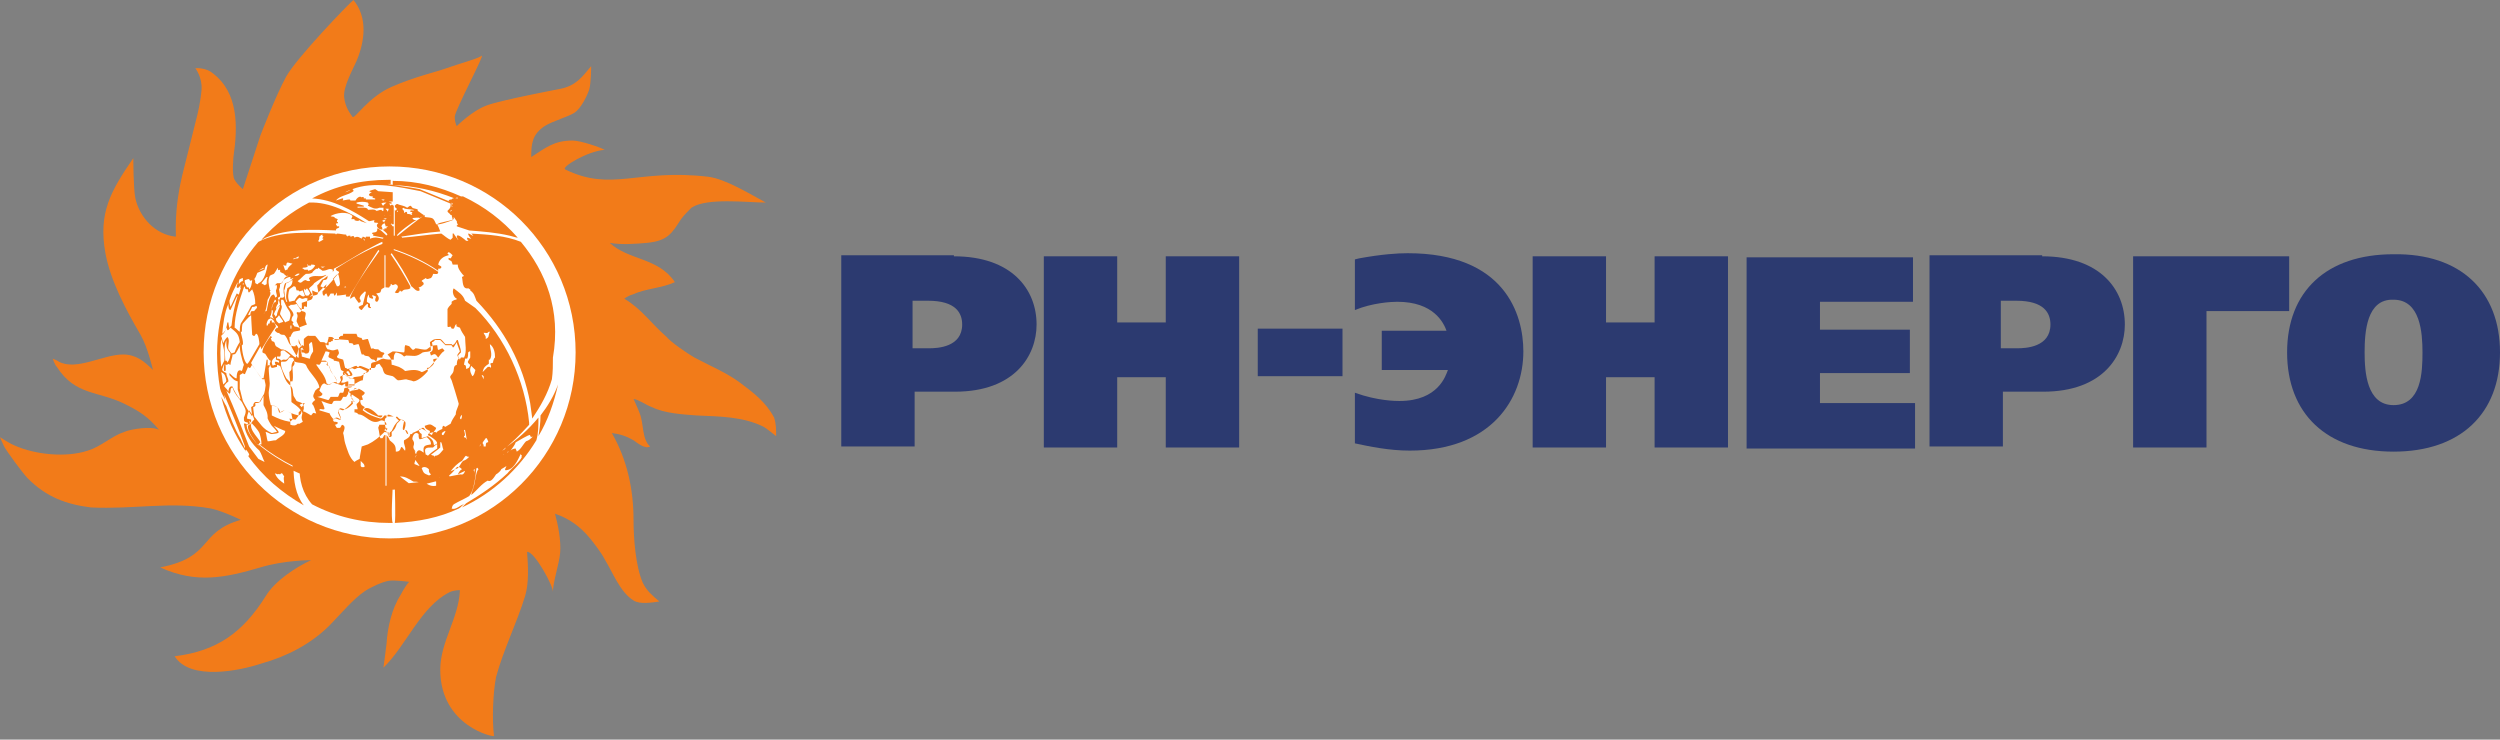
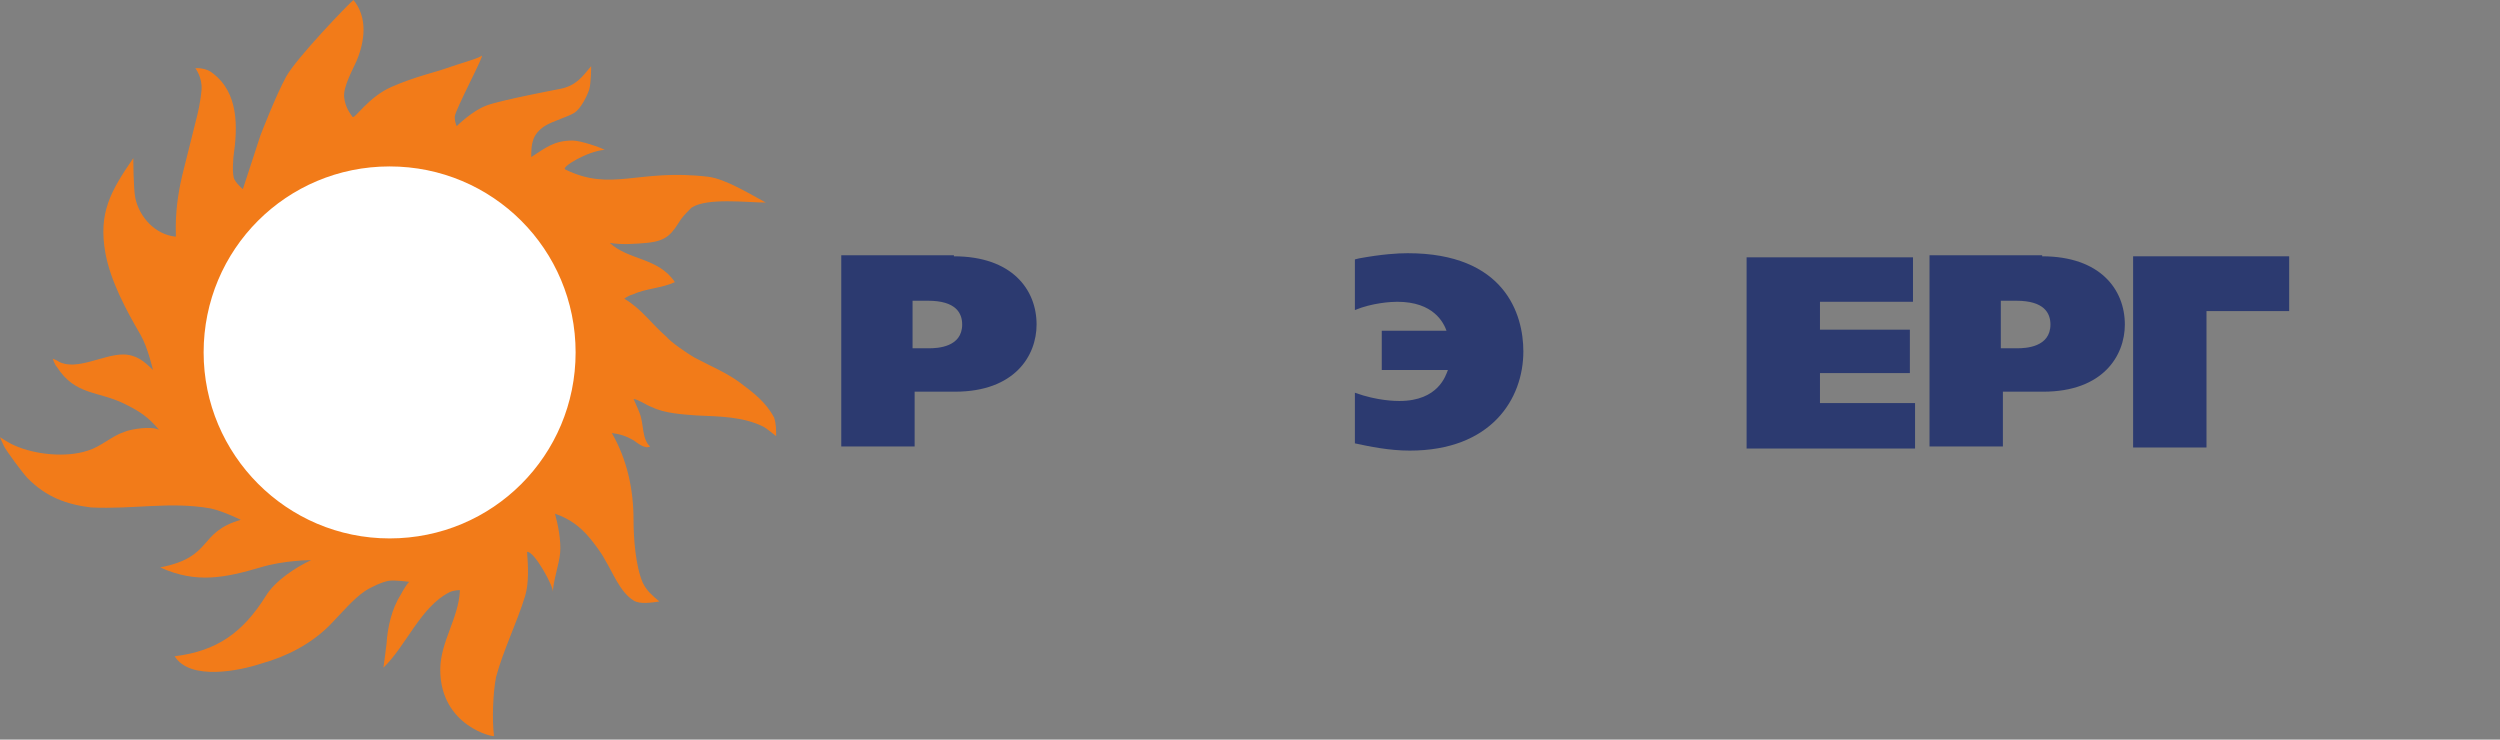
<svg xmlns="http://www.w3.org/2000/svg" width="240" height="71" viewBox="0 0 240 71" fill="none">
  <rect x="0" y="0" width="240" height="71" fill="#808080" stroke="none" />
  <path d="M71.137 36.809C69.847 35.816 68.16 35.122 66.672 34.328C65.978 33.931 64.39 32.84 63.993 32.344C62.505 31.054 61.612 29.665 59.926 28.673C59.926 28.673 60.322 28.375 60.719 28.276C62.009 27.681 63.497 27.681 64.787 27.086C63.2 24.704 60.322 25.002 58.537 23.315C59.628 23.514 61.017 23.415 62.108 23.315C64.093 23.117 64.49 22.422 65.382 21.034C65.68 20.637 66.077 20.24 66.374 19.942C67.863 18.95 71.732 19.446 73.518 19.446C72.03 18.652 69.649 17.164 67.962 16.966C61.215 16.172 58.735 18.454 54.27 16.271C53.774 16.073 56.453 14.485 58.041 14.386C57.743 14.188 55.759 13.493 54.965 13.493C53.179 13.493 52.385 14.188 50.996 15.081C50.996 13.791 51.096 12.898 52.286 12.104C53.08 11.608 54.568 11.211 55.163 10.814C55.759 10.418 56.354 9.227 56.552 8.632C56.751 8.036 56.751 6.35 56.751 6.35C55.858 7.441 55.263 8.235 53.774 8.532C53.774 8.532 48.02 9.624 46.73 10.12C45.341 10.616 43.853 12.104 43.853 12.104C43.853 12.104 43.654 11.806 43.654 11.211C43.654 10.616 46.631 5.06 46.234 5.358C45.837 5.655 43.952 6.151 42.861 6.548C41.769 6.945 39.884 7.342 37.602 8.334C35.32 9.326 34.031 11.509 33.832 11.211C33.634 10.914 33.138 10.318 33.038 9.326C32.939 8.334 33.832 6.747 34.229 5.854C35.023 3.969 35.32 1.687 33.931 0C33.435 0.397 28.475 5.556 27.482 7.342C26.49 9.128 25.002 12.997 25.002 12.997L23.315 18.156C23.315 18.156 22.819 17.759 22.522 17.263C22.224 16.767 22.422 14.981 22.422 14.981C22.819 12.203 22.919 8.929 20.438 7.044C19.744 6.449 18.752 6.548 18.752 6.548C18.752 6.548 19.446 7.441 19.347 8.632C19.248 9.822 18.95 11.013 18.95 11.013L17.66 16.172C16.569 20.339 16.966 22.72 16.866 22.72C14.882 22.522 13.394 20.835 12.997 19.049C12.799 18.156 12.799 15.18 12.799 15.18C10.616 18.355 9.425 20.438 10.12 24.308C10.616 26.986 12.104 29.764 13.493 32.145C14.188 33.336 14.684 35.519 14.684 35.519C13.89 34.725 13.096 34.031 11.807 34.031C9.921 34.031 7.342 35.618 5.655 34.725C5.556 34.626 5.06 34.428 5.06 34.428C5.06 34.428 5.258 35.023 5.457 35.221C7.243 37.999 9.425 37.503 12.005 38.793C13.394 39.487 14.188 39.983 15.279 41.273C14.585 40.876 12.6 41.174 11.906 41.472C10.715 41.868 9.723 42.861 8.433 43.258C6.35 43.952 3.373 43.654 1.389 42.761C0.893 42.563 0 41.968 0 41.968C0 41.968 0.198 42.464 0.397 42.861C0.595 43.258 2.183 45.44 2.679 45.936C4.465 47.722 6.35 48.417 8.731 48.714C12.799 48.913 16.37 48.119 20.24 48.814C21.53 49.111 23.117 49.905 23.117 49.905C18.95 51.096 20.537 53.477 15.378 54.469C18.851 56.056 21.629 55.461 25.002 54.469C27.284 53.774 29.864 53.774 29.864 53.774C28.375 54.469 26.391 55.759 25.498 57.247C23.315 60.719 20.835 62.505 16.767 63.001C18.256 65.382 23.018 64.39 25.101 63.696C27.582 63.001 29.864 61.811 31.649 60.025C32.046 59.628 33.038 58.537 33.435 58.14C33.832 57.743 34.427 57.148 35.023 56.751C35.618 56.354 36.709 55.858 37.305 55.759C37.9 55.659 39.289 55.858 39.289 55.858L39.19 55.957C39.09 56.056 38.694 56.651 38.495 57.048C37.602 58.437 37.206 60.223 37.106 61.811C37.007 62.704 36.809 64.093 36.809 64.093C38.991 62.009 40.38 58.239 43.158 56.85C43.555 56.651 44.151 56.651 44.151 56.651C44.051 59.33 42.265 61.612 42.265 64.291C42.265 69.748 47.524 70.839 47.425 70.641C47.226 69.153 47.325 66.474 47.623 64.986C48.318 62.406 49.607 59.826 50.401 57.247C50.798 55.957 50.699 54.27 50.599 52.98C51.294 52.881 53.179 56.354 53.08 56.85C53.08 55.858 53.675 54.171 53.774 53.08C53.873 51.889 53.576 50.401 53.278 49.31C54.667 49.806 55.659 50.5 56.651 51.691C57.048 52.187 57.743 53.08 58.041 53.675C58.834 54.965 59.529 56.85 60.819 57.644C61.414 58.041 62.604 57.842 63.299 57.743C62.604 57.148 62.108 56.751 61.712 55.957C61.017 54.37 60.819 51.691 60.819 49.905C60.819 47.028 60.223 44.15 58.735 41.571C59.529 41.67 60.124 41.868 60.819 42.265C61.116 42.464 61.91 43.158 62.406 42.861C61.612 42.166 61.811 40.678 61.414 39.686C61.315 39.388 60.819 38.297 60.819 38.297C61.414 38.396 62.009 38.892 62.604 39.09C63.795 39.686 65.581 39.785 66.871 39.884C69.053 39.983 71.335 39.983 73.32 40.976C73.518 41.075 74.51 41.868 74.51 41.868C74.51 41.273 74.51 40.678 74.312 40.083C73.518 38.594 72.327 37.702 71.137 36.809Z" fill="#F27B19" />
  <path d="M37.404 50.302C46.532 50.302 53.873 42.96 53.873 33.832C53.873 24.704 46.532 17.363 37.404 17.363C28.276 17.363 20.934 24.704 20.934 33.832C20.934 42.861 28.276 50.302 37.404 50.302Z" fill="white" />
  <path d="M37.404 50.302C46.532 50.302 53.873 42.96 53.873 33.832C53.873 24.704 46.532 17.363 37.404 17.363C28.276 17.363 20.934 24.704 20.934 33.832C20.934 42.861 28.276 50.302 37.404 50.302Z" stroke="white" stroke-width="2.772" stroke-miterlimit="10" />
-   <path d="M31.153 19.347C31.153 19.347 31.054 19.347 31.153 19.347V19.347ZM32.245 22.125C32.245 22.026 32.245 22.026 32.344 21.926C32.443 21.926 32.642 21.827 32.542 21.728C32.443 21.728 32.443 21.728 32.344 21.728C32.344 21.629 32.245 21.53 32.245 21.53C32.245 21.43 32.344 21.43 32.443 21.43C32.443 21.43 32.443 21.43 32.443 21.331C32.443 21.331 32.344 21.331 32.344 21.232C32.344 21.133 32.443 21.034 32.443 21.034C32.344 21.034 32.245 20.934 32.146 20.934C32.146 20.736 31.749 20.835 31.749 20.736C32.245 20.438 33.336 20.24 33.832 20.736C33.832 20.835 33.733 20.934 33.733 21.034H34.031V21.133C34.229 21.232 34.428 21.232 34.527 21.133C34.527 21.133 34.527 21.133 34.626 21.232C35.221 21.43 35.221 21.43 35.221 21.43C33.634 20.438 31.649 19.347 29.665 19.446C27.979 20.339 26.391 21.53 25.101 23.018C25.201 23.018 25.3 22.919 25.498 22.819C27.681 21.926 29.963 22.026 32.245 22.125ZM44.25 18.851C42.266 17.958 40.083 17.363 37.702 17.363C37.702 17.462 37.702 17.561 37.702 17.759C39.785 17.859 41.67 18.256 43.654 19.049C43.853 18.95 44.051 18.95 44.25 18.851ZM37.404 20.637C37.404 20.637 37.503 20.637 37.404 20.637C37.503 20.637 37.503 20.736 37.404 20.637C37.503 20.736 37.503 20.736 37.404 20.637C37.404 20.736 37.404 20.736 37.404 20.637ZM38.694 20.835C38.594 20.934 38.594 20.934 38.694 20.835C38.594 20.934 38.594 20.934 38.694 20.835C38.594 20.835 38.594 20.835 38.694 20.835ZM39.091 21.034C39.091 21.034 38.991 21.133 39.091 21.034C38.991 21.034 38.991 21.034 38.991 20.934C38.991 21.034 38.991 21.034 39.091 21.034ZM39.587 20.438L39.487 20.537C39.487 20.537 39.487 20.537 39.587 20.637C39.587 20.637 39.587 20.637 39.487 20.637C39.388 20.537 39.19 20.537 39.091 20.537C39.091 20.438 39.09 20.339 38.991 20.339C38.892 20.339 38.892 20.438 38.793 20.438C38.793 20.24 38.793 20.24 38.594 20.041C38.594 20.041 38.694 20.041 38.694 19.942C38.991 20.14 39.289 20.041 39.686 20.141C39.686 20.141 39.686 20.24 39.785 20.24C39.686 20.24 39.487 20.14 39.388 20.24V20.339C39.487 20.339 39.587 20.339 39.587 20.438ZM38.098 20.24H38.198C38.198 20.24 38.198 20.24 38.198 20.339H38.098C38.198 20.339 38.098 20.339 38.098 20.24ZM38.198 22.621C38.198 22.621 38.198 22.621 38.098 22.621C38.098 22.422 39.686 21.232 39.983 21.133C39.785 21.133 39.686 21.133 39.587 20.934C39.785 20.934 40.182 20.835 40.281 20.934C40.678 20.736 40.678 20.736 40.678 20.637C40.48 20.537 40.281 20.339 40.083 20.24C40.281 20.041 39.686 20.041 39.587 19.942C39.388 19.645 39.388 19.744 39.091 19.942C38.793 19.744 38.594 19.744 38.297 19.645C38.098 19.545 38.098 19.545 37.9 19.744C37.9 19.942 37.999 19.942 38.098 20.041C38.098 20.141 37.999 20.14 37.999 20.24L37.9 20.141C37.9 20.934 37.9 21.827 37.9 22.621H37.801C37.801 22.323 37.801 22.026 37.801 21.728C37.801 21.728 37.801 21.728 37.702 21.728C37.602 21.629 37.602 21.53 37.503 21.53C37.503 21.53 37.503 21.529 37.602 21.43C37.602 21.43 37.602 21.43 37.602 21.53C37.702 21.53 37.702 21.53 37.801 21.53C37.801 21.331 37.801 21.331 37.801 19.744C37.702 19.744 37.702 19.645 37.602 19.645L37.503 19.744C37.404 19.645 37.404 19.545 37.305 19.545C37.404 19.545 37.503 19.545 37.602 19.545C37.602 19.545 37.602 19.545 37.602 19.446C37.602 19.446 37.602 19.446 37.305 19.347C37.404 19.347 37.602 19.347 37.702 19.347C37.702 19.049 37.702 18.752 37.702 18.454C36.313 18.355 36.313 18.355 36.313 18.355C36.015 18.156 36.015 18.156 36.015 18.156C35.717 18.256 35.122 18.355 35.717 18.454C35.618 18.454 35.519 18.553 35.42 18.652C35.42 18.851 35.618 18.851 35.816 18.851C35.618 18.95 35.916 19.049 36.015 19.049V19.148C35.717 19.148 35.42 19.148 35.122 19.148V19.049C35.122 19.049 35.023 19.049 34.924 19.049V18.95C34.824 18.851 34.725 18.95 34.725 18.95C34.527 18.752 34.229 19.049 34.13 19.248C33.931 19.248 33.832 19.248 33.634 19.248C33.634 19.248 33.634 19.148 33.535 19.148C33.336 19.148 33.038 19.248 32.84 19.248C32.84 19.248 32.939 19.248 32.939 19.148V19.049C32.939 19.049 32.939 19.049 32.84 19.049C32.245 19.248 32.245 19.248 32.245 19.248C32.642 18.752 33.435 18.752 33.931 18.355V18.256C33.931 18.256 33.931 18.256 33.832 18.156C35.916 17.363 38.297 17.958 40.38 18.355C41.373 18.752 42.266 19.148 43.258 19.545C43.258 19.942 43.258 19.942 42.96 20.24C42.96 20.438 43.158 20.438 43.258 20.637H43.357C43.357 20.736 43.456 20.934 43.456 21.133C43.158 21.232 42.166 21.629 41.869 21.53C41.571 20.835 41.571 20.934 40.777 20.835C40.777 20.736 40.777 20.736 40.777 20.637C39.884 21.232 39.091 21.926 38.198 22.621ZM37.206 20.339C37.206 20.24 37.106 20.141 37.007 20.041C37.106 20.041 37.106 20.041 37.305 20.041C37.305 20.141 37.305 20.141 37.206 20.339C37.305 20.24 37.206 20.339 37.206 20.339ZM37.007 21.034C36.908 21.034 36.908 21.034 36.809 21.034C36.908 20.934 37.305 20.934 37.007 21.034ZM37.106 20.637C36.908 20.637 36.908 20.637 36.908 20.736C36.908 20.736 36.908 20.736 36.908 20.637H37.106ZM36.61 19.148C36.709 19.148 36.809 19.148 36.908 19.148C36.908 19.148 36.908 19.248 36.809 19.248C36.809 19.248 36.709 19.248 36.61 19.148ZM37.106 19.446C37.007 19.545 36.809 19.645 36.809 19.744C36.709 19.744 36.709 19.645 36.61 19.545C36.709 19.446 36.908 19.446 37.106 19.446ZM36.61 20.141C36.412 20.141 36.313 20.24 36.114 20.24C36.015 20.041 35.519 20.141 35.32 20.141C35.32 19.843 34.527 19.942 34.328 19.942V19.843C34.527 19.843 34.725 19.843 34.924 19.843C34.924 19.843 34.924 19.843 34.924 19.744C34.924 19.744 34.923 19.744 34.229 19.545C34.229 19.545 34.229 19.545 34.229 19.446C34.626 19.347 34.924 19.347 35.32 19.446C35.32 19.446 35.32 19.446 35.32 19.545C35.32 19.545 35.32 19.545 35.42 19.545C35.42 19.645 35.32 19.645 35.32 19.744C35.717 19.942 36.015 20.14 36.412 19.942C36.709 19.942 36.709 19.942 36.809 19.942C36.809 20.041 36.809 20.14 36.809 20.24H36.709C36.709 20.339 36.709 20.24 36.61 20.141ZM31.649 19.148C31.749 19.148 31.749 19.148 31.649 19.148V19.148ZM33.634 18.256C33.435 18.355 33.237 18.454 33.138 18.454C33.535 18.256 33.535 18.256 33.634 18.256ZM43.357 20.24C43.258 20.24 43.258 20.24 43.258 20.339C43.158 20.24 43.258 20.24 43.357 20.141C43.357 20.141 43.357 20.14 43.357 20.24ZM43.456 19.545C43.357 19.744 43.357 19.744 43.456 19.843C43.456 19.843 43.456 19.843 43.357 19.843C43.357 19.744 43.357 19.545 43.357 19.446C43.357 19.446 43.357 19.446 43.456 19.545ZM36.709 23.415C35.122 24.01 33.634 24.903 32.245 25.796C32.245 25.796 32.245 25.796 32.245 25.895C32.344 25.994 32.344 25.994 32.542 26.093C32.542 26.093 32.542 26.093 32.542 26.193C32.145 26.59 31.55 27.482 31.153 27.681C31.153 27.681 31.153 27.681 30.756 27.483C30.756 27.483 30.756 27.482 31.054 26.887C31.352 26.887 31.451 26.788 31.451 26.49C31.649 26.292 31.848 26.193 32.046 25.994C32.046 25.895 32.046 25.895 32.046 25.796C33.237 25.201 34.328 24.407 35.519 23.811C35.717 23.712 36.61 23.216 36.709 23.216C36.709 23.315 36.709 23.315 36.709 23.415ZM34.824 24.605C34.725 24.605 34.725 24.605 34.824 24.605C34.725 24.605 34.824 24.605 34.824 24.605ZM33.038 27.582L33.138 27.483C33.138 27.483 33.138 27.482 33.237 27.582C33.138 27.582 33.138 27.582 33.038 27.582ZM32.344 27.483C32.245 27.284 32.145 27.086 32.046 26.788C32.046 26.788 32.046 26.788 31.947 26.788C32.046 26.689 32.245 26.391 32.443 26.292C32.542 26.391 32.642 27.086 32.642 27.284C32.542 27.482 32.542 27.483 32.344 27.483ZM30.459 27.383C30.459 27.78 30.657 27.979 30.459 28.276C30.261 28.375 29.963 28.375 29.764 28.475C29.764 28.375 29.963 28.375 29.963 28.276C29.864 28.078 29.665 27.78 29.665 27.681C29.864 27.482 30.062 27.383 30.161 27.185C30.558 26.887 30.955 26.689 31.352 26.391H31.253C30.756 26.689 30.161 26.292 29.665 26.689C29.665 26.788 29.665 26.788 29.764 26.887C29.764 26.887 29.764 26.986 29.665 26.986C29.566 26.986 29.467 26.986 29.368 26.887C28.971 26.887 28.971 27.383 28.574 26.986C28.871 26.788 29.07 26.49 29.368 26.292C29.566 26.292 29.764 26.292 29.963 26.193C30.062 25.994 30.261 25.895 30.36 25.796C30.459 25.796 30.459 25.895 30.558 25.697C30.657 25.796 30.856 25.895 30.955 25.994C31.451 25.994 31.55 25.697 31.947 25.895C31.947 25.994 31.947 25.994 31.947 26.093C31.649 26.292 31.352 26.59 31.054 26.788C30.856 26.788 30.657 27.284 30.459 27.383ZM29.566 28.375C29.467 28.375 29.467 28.375 29.368 28.375C29.268 28.276 29.169 27.979 29.169 27.78C29.169 27.78 29.268 27.78 29.268 27.681C29.268 27.78 29.268 27.78 29.268 27.879C29.367 27.78 29.367 27.78 29.467 27.681C29.566 27.78 29.764 28.078 29.764 28.177C29.665 28.276 29.665 28.375 29.566 28.375ZM29.467 29.467C29.169 29.367 29.169 29.367 29.169 29.665H28.971C28.673 29.566 28.574 29.169 28.375 28.971C28.475 28.872 28.574 28.673 28.772 28.574C29.169 28.871 29.169 28.474 29.566 28.673C29.467 28.574 29.467 29.268 29.467 29.467ZM29.467 31.153C29.169 31.253 28.971 31.352 28.673 31.451C28.475 31.352 28.375 31.352 28.276 31.352C28.177 31.153 27.979 31.153 28.177 30.955C28.078 30.856 28.078 30.856 27.979 30.756C27.979 30.558 28.078 30.36 28.177 30.26C28.177 29.864 27.78 29.665 27.681 29.367C27.78 29.367 27.879 29.367 27.879 29.268C28.078 29.268 28.276 29.268 28.475 29.169C28.872 29.764 28.872 29.764 28.971 29.864C29.467 29.963 29.367 30.062 29.268 30.558C29.367 30.955 29.367 30.955 29.467 31.153ZM29.169 33.634L28.971 33.535C28.872 33.634 28.971 33.931 28.971 34.031C28.872 33.931 28.872 33.634 28.872 33.435C29.268 33.435 28.574 33.038 28.673 32.741C28.673 32.642 28.673 32.542 28.673 32.542C28.772 32.939 28.971 33.336 29.169 33.634ZM29.268 33.931C29.864 34.031 29.665 33.435 29.665 33.038C29.764 32.939 29.864 32.84 29.864 32.84C29.963 32.84 29.963 32.939 29.963 32.939C30.062 33.535 30.062 33.535 30.062 33.733C29.963 33.931 29.764 34.13 29.764 34.428C29.665 34.428 29.665 34.428 28.971 34.229V33.832C29.07 33.832 29.268 33.832 29.268 33.931ZM30.657 35.023C30.757 34.923 30.757 34.923 30.856 34.725C31.054 34.725 31.253 34.725 31.352 34.725C31.55 34.923 31.352 34.824 31.352 35.023C31.451 35.122 31.55 35.122 31.649 35.221C31.749 35.816 32.245 36.114 32.344 36.709C31.947 36.61 31.947 36.809 31.55 36.908C31.451 36.908 31.451 36.809 31.352 36.809C31.253 36.114 30.757 35.618 30.36 35.023C30.36 34.923 30.558 35.023 30.657 35.023ZM31.253 33.733C31.352 33.733 31.451 33.733 31.649 33.832C31.451 34.427 31.451 34.229 32.046 34.527V34.626C32.245 34.626 32.443 34.725 32.542 34.725C32.642 35.023 32.642 35.221 32.741 35.519C32.741 35.519 32.939 35.618 33.038 35.717C32.84 35.717 32.939 35.816 32.939 36.015C32.542 36.213 32.642 36.114 32.741 36.511C32.642 36.61 32.642 36.709 32.542 36.809H32.443H32.344C32.344 36.213 32.046 36.114 31.749 35.618C31.649 35.32 31.649 35.221 31.451 35.023C31.451 34.824 31.55 34.824 31.253 34.626C31.153 34.626 30.955 34.626 30.856 34.626C31.054 34.229 31.153 33.931 31.253 33.733ZM31.451 32.84C31.451 32.642 31.55 32.542 31.55 32.344C31.947 32.344 31.947 32.344 32.146 32.642C32.245 32.642 32.542 32.642 32.542 32.642C32.542 32.542 32.542 32.443 32.542 32.344H32.642C32.642 32.344 32.642 32.245 32.741 32.245C32.939 32.245 32.939 32.245 32.939 32.046C33.336 32.046 33.733 32.046 34.229 32.046C34.229 32.145 34.328 32.245 34.328 32.344C34.428 32.344 34.527 32.443 34.725 32.443C34.725 32.542 34.725 32.542 34.824 32.642C35.221 32.542 35.221 32.542 35.32 32.542C35.42 32.84 35.519 33.138 35.618 33.435C35.717 33.535 35.717 33.435 35.816 33.435C35.916 33.535 36.114 33.535 36.313 33.535C36.511 33.733 36.61 33.832 36.809 33.832L36.908 33.931C36.809 34.13 36.709 34.031 36.709 34.328C36.511 34.328 36.313 34.328 36.213 34.328C36.213 34.427 36.213 34.428 36.114 34.725C35.519 34.824 35.618 34.824 35.618 35.519C35.32 35.42 34.725 35.122 34.527 35.122C34.328 35.32 34.328 35.221 34.229 35.122C33.931 35.122 33.634 35.42 33.336 35.42C33.237 35.32 33.237 35.32 33.138 35.32C33.038 35.023 33.038 34.824 32.939 34.527C32.741 34.427 32.344 34.428 32.344 34.229C32.642 33.832 32.542 33.931 32.443 33.535C32.245 33.535 32.146 33.634 31.947 33.634C31.749 33.634 31.649 33.535 31.451 33.535C31.153 33.138 31.253 33.038 31.451 32.84ZM33.237 35.717C33.336 35.618 33.435 35.618 33.435 35.618C33.535 35.717 33.634 35.916 33.634 36.015C33.535 36.015 33.535 36.015 33.435 36.015C33.435 35.916 33.336 35.816 33.237 35.717ZM34.626 36.114C33.931 36.213 33.931 36.213 33.931 36.213V36.312H33.832C33.535 36.312 33.138 36.114 33.038 35.816C33.138 35.816 33.336 36.114 33.435 36.114C33.535 36.114 33.733 36.114 33.832 36.015C33.832 35.816 33.634 35.618 33.535 35.519C33.535 35.519 33.535 35.519 33.535 35.42C34.031 35.221 33.832 35.519 34.13 35.42C34.527 35.122 34.824 35.519 35.221 35.618C35.122 35.816 34.824 36.015 34.626 36.114ZM34.031 37.007C33.832 37.007 33.634 37.007 33.435 37.007C33.435 36.908 33.435 36.709 33.435 36.61C33.138 36.61 33.138 36.809 32.741 36.709C32.939 36.412 32.939 36.412 32.84 36.015C33.138 35.916 33.237 36.015 33.535 36.312C33.634 36.312 33.832 36.312 34.031 36.412C34.031 36.511 34.031 36.511 34.031 36.61C34.031 36.809 34.031 36.809 34.031 37.007ZM34.229 37.305C34.229 37.305 34.229 37.305 33.931 37.404C34.031 37.305 34.031 37.205 34.229 37.305C34.13 37.205 34.229 37.205 34.229 37.305ZM34.428 37.305C34.626 37.404 34.824 37.503 35.023 37.702C35.023 37.801 34.824 37.999 34.725 37.999C34.824 38.297 34.824 38.297 34.824 38.396H34.626C34.527 38.495 34.626 38.793 34.725 38.892C35.023 39.091 35.023 39.09 35.023 39.09C34.923 39.19 34.824 39.289 34.824 39.388C35.32 39.785 35.816 39.983 36.511 40.182C36.709 40.182 36.809 39.983 36.908 39.884C37.007 39.884 37.007 39.884 37.106 39.884C37.106 39.983 37.106 39.983 37.106 40.083C36.709 40.182 37.106 41.372 37.106 41.571L37.007 41.472H36.908C36.412 41.968 35.916 42.365 35.32 42.662C34.725 42.861 34.725 42.861 34.725 42.861C34.527 43.952 34.527 43.952 34.527 44.051C34.328 44.15 34.13 44.25 34.031 44.349C33.535 43.952 33.336 43.158 33.138 42.563C33.038 42.265 33.038 41.868 32.939 41.571C33.038 41.273 33.237 40.876 32.84 40.777C32.741 40.876 32.741 40.976 32.642 41.075C32.542 41.075 32.443 41.075 32.344 41.075C32.245 40.976 32.245 40.876 32.146 40.777C32.245 40.777 32.443 40.678 32.443 40.579C32.344 40.48 32.145 40.48 32.046 40.48C32.046 40.38 31.947 40.38 31.947 40.281C32.245 39.983 32.443 40.38 32.741 40.281C32.741 39.983 32.542 39.686 32.443 39.388C32.642 39.19 32.741 39.388 32.939 39.388C33.237 39.19 33.435 38.991 33.733 38.694C33.733 38.594 33.733 38.495 33.733 38.495C33.832 38.495 33.832 38.495 33.931 38.495C33.931 38.297 33.733 38.198 33.634 37.999C33.634 37.801 33.733 37.702 33.733 37.503C34.428 37.404 34.428 37.404 34.428 37.305ZM36.313 39.884C36.412 39.884 36.61 39.884 36.709 39.884C36.709 39.983 36.61 40.083 36.511 40.083C35.916 39.884 35.42 39.686 34.924 39.289C35.32 38.892 36.015 39.587 36.313 39.884ZM34.924 44.845C34.824 44.845 34.824 44.845 34.725 44.845L34.626 44.746C34.626 44.349 34.626 44.349 34.626 44.25C34.725 44.349 34.824 44.448 34.924 44.547C35.023 44.746 35.023 44.845 34.924 44.845ZM31.649 39.686C31.352 39.587 30.955 39.487 30.657 39.388C30.657 39.091 31.153 39.487 31.153 39.19C31.054 38.892 31.054 38.892 30.856 38.495C31.153 38.594 31.55 38.793 31.848 38.793C31.947 38.694 31.947 38.594 32.046 38.495C32.741 38.396 32.642 38.694 32.939 38.098C33.038 38.098 33.138 38.098 33.237 38.098C33.336 37.9 33.435 37.9 33.435 37.602C34.031 37.503 33.931 37.404 33.733 37.999C33.733 38.098 33.733 38.098 33.733 38.198C33.733 38.297 34.031 38.495 34.031 38.594C33.931 38.594 33.931 38.396 33.832 38.495C33.832 38.594 33.931 38.793 33.832 38.793C33.634 38.991 33.435 39.19 33.138 39.289C32.939 39.289 32.84 39.19 32.642 39.19C32.245 39.587 32.542 39.686 32.741 40.281C32.542 40.182 32.443 40.083 32.245 40.083C32.145 40.182 32.145 40.182 32.046 40.281C31.848 40.083 31.649 39.785 31.649 39.686ZM30.955 37.801C30.856 37.702 30.757 37.602 30.657 37.503C30.757 37.305 30.856 36.809 31.153 36.809C31.451 37.007 31.649 37.007 31.947 36.709C32.245 36.809 32.542 36.908 32.84 37.007C32.939 36.908 33.038 36.908 33.138 36.809C33.138 37.106 33.138 37.106 33.237 37.106C33.336 37.106 33.336 37.106 33.832 37.106C33.634 37.305 33.237 37.106 33.038 37.305C33.038 37.503 33.038 37.503 32.939 37.702H32.642C32.542 37.801 32.542 37.999 32.443 38.098C31.947 38.098 31.947 38.098 31.749 38.098C31.649 38.198 31.649 38.297 31.55 38.396C31.55 38.396 31.55 38.396 31.451 38.396C31.153 38.297 30.756 38.198 30.459 38.098C30.657 38.098 30.955 37.999 30.955 37.801ZM28.375 31.848C28.375 31.947 28.475 32.145 28.475 32.245C28.475 32.145 28.375 31.947 28.375 31.848ZM27.879 31.253H27.979V31.55H27.879C27.879 31.451 27.879 31.352 27.879 31.253ZM28.375 34.328C27.879 34.031 27.582 33.535 26.986 33.535C26.788 33.435 26.689 33.336 26.49 33.237C26.292 32.939 26.49 32.84 26.093 32.741C26.093 32.642 25.994 32.542 25.994 32.443C25.994 32.443 25.994 32.443 26.093 32.443C26.093 32.344 26.093 32.344 25.994 32.245C25.895 32.344 25.101 33.435 25.201 33.832C25.3 33.931 25.498 33.931 25.498 34.031C25.597 34.13 25.796 34.626 25.994 34.626C25.994 34.626 25.994 34.626 25.895 34.923C25.994 35.221 25.994 35.221 26.093 35.32C26.292 35.32 26.49 35.221 26.59 35.221C26.59 35.122 26.59 35.122 26.59 35.023C26.689 35.023 26.788 35.122 26.887 35.122C27.185 35.717 27.284 36.61 27.879 37.007C27.979 37.503 27.979 38.098 27.979 38.594C28.177 38.793 29.467 39.487 28.673 39.884C28.177 39.785 27.78 39.587 27.383 39.388C27.185 39.388 27.086 39.487 26.887 39.587C26.788 39.09 26.49 38.991 25.994 38.892C25.895 38.495 25.796 38.098 25.796 37.702C25.796 37.503 25.895 37.106 25.895 36.809C25.796 35.519 25.796 35.519 25.796 35.32C25.895 35.221 25.895 35.122 25.895 35.023C25.796 35.023 25.697 35.122 25.697 35.122C25.697 34.725 25.697 34.725 25.697 34.527H25.597C25.498 35.122 25.399 35.717 25.3 36.312C25.201 36.312 25.201 36.312 25.101 36.312C24.109 34.923 24.109 34.923 24.109 34.824C24.407 34.328 24.704 33.733 25.002 33.237C25.101 33.535 25.101 33.535 25.101 33.535C25.597 32.741 25.994 32.046 26.49 31.352C26.49 31.253 26.391 31.054 26.292 30.955C26.193 30.955 26.193 30.955 26.093 30.955C26.093 30.856 26.093 30.856 26.093 30.756H25.994C25.895 30.856 25.895 30.955 25.895 31.054C25.697 31.054 25.796 31.054 25.697 31.253C25.697 31.253 25.697 31.253 25.597 31.253C25.597 31.253 25.597 31.153 25.597 31.054C25.697 30.756 25.697 30.657 25.994 30.558C26.292 30.756 26.292 30.756 26.391 31.054C26.49 31.153 26.59 31.253 26.689 31.352C26.689 31.451 26.689 31.55 26.689 31.55C26.689 31.55 26.689 31.451 26.59 31.451C26.391 31.649 26.391 31.649 26.391 31.749C26.49 31.848 26.689 32.046 26.788 31.947C26.887 32.145 27.086 32.145 27.284 32.145C27.78 32.542 27.582 33.336 28.375 33.237C28.375 33.138 28.375 33.138 28.475 33.138C28.574 33.237 28.574 33.336 28.673 33.435C28.574 33.832 28.574 33.931 28.375 34.328ZM26.689 34.031C26.788 34.031 26.788 34.031 26.689 34.031V34.031ZM26.59 34.428C26.59 34.328 26.59 34.328 26.59 34.229C26.689 34.229 26.788 34.229 26.887 34.229C27.086 33.931 26.689 33.634 27.284 33.634C27.483 33.832 27.681 33.931 27.879 34.13C27.879 34.13 27.879 34.13 27.78 34.229C27.383 34.824 27.383 34.328 26.986 34.626C26.887 34.427 26.689 34.428 26.59 34.428ZM26.49 35.023C26.391 35.023 26.292 35.023 26.193 35.122C25.994 34.725 26.093 34.527 26.49 34.229C26.49 34.328 26.49 34.427 26.49 34.527C26.59 34.527 26.689 34.626 26.788 34.626C26.788 34.725 26.788 34.725 26.788 34.824C26.59 34.725 26.59 34.725 26.391 34.725C26.391 34.725 26.391 34.725 26.391 34.824C26.391 34.824 26.391 34.923 26.49 35.023ZM28.078 35.221C28.078 35.717 28.177 36.114 28.078 36.61H27.979C27.879 36.61 27.879 36.61 27.879 36.709C27.78 36.61 27.582 36.412 27.483 36.312C27.284 35.916 26.887 35.221 26.986 34.725C27.582 34.725 27.483 34.725 27.78 34.328C27.979 34.328 28.078 34.328 28.177 34.428C28.276 34.824 28.375 34.923 28.078 35.221ZM29.268 38.694L28.971 39.09C28.872 38.991 28.872 38.991 28.772 38.892C28.772 38.793 29.169 38.694 29.268 38.694ZM27.78 40.48C27.185 40.38 26.689 40.182 26.093 39.884C26.093 39.587 26.093 39.289 26.093 38.892C26.59 38.991 26.689 39.09 26.788 39.587C26.986 39.686 27.185 39.388 27.383 39.388C27.582 39.487 27.78 39.587 27.979 39.686C27.979 39.884 28.078 40.083 28.078 40.281C27.979 40.38 27.879 40.48 27.78 40.48ZM26.49 42.265C26.193 42.265 25.994 42.365 25.697 42.365C25.597 42.067 25.597 41.769 25.498 41.472C25.697 41.472 25.895 41.67 26.093 41.67C26.986 41.571 26.887 41.571 26.292 40.876C26.49 40.976 27.086 41.273 27.383 41.373C27.383 41.769 26.788 41.968 26.49 42.265ZM24.407 39.983C24.308 39.19 24.308 39.19 24.308 39.09C24.605 38.991 24.506 38.892 24.506 38.694C25.101 38.694 25.002 38.495 25.3 37.999C25.3 38.098 25.3 38.098 25.3 38.892C25.498 39.289 25.697 39.587 25.697 40.083C25.597 40.083 25.994 40.777 26.093 40.876C26.292 41.075 26.49 41.273 26.59 41.472C26.391 41.472 26.193 41.571 26.093 41.571C25.201 41.174 25.002 40.678 24.407 39.983ZM25.002 42.464C24.804 42.563 24.903 42.662 24.804 42.761C24.407 42.365 23.514 41.174 23.712 40.678C23.811 40.678 23.811 40.777 24.01 40.777C24.109 40.678 24.109 40.48 24.109 40.281C24.109 40.281 24.109 40.281 23.712 40.182C23.712 39.884 23.812 39.686 23.911 39.388C24.109 39.686 24.308 39.884 24.407 40.281C23.514 40.976 24.804 41.968 25.002 42.464ZM25.399 44.349C25.3 44.349 25.3 44.349 25.399 44.349C25.201 44.25 25.002 44.15 24.804 44.051C24.506 43.654 24.208 43.258 23.911 42.861C23.216 41.075 22.522 39.289 21.728 37.503C21.827 37.602 21.927 37.702 22.026 37.801C22.224 37.702 22.026 37.206 22.323 37.206C22.522 37.801 22.819 38.098 23.216 38.594C23.613 39.388 23.712 39.388 23.415 40.083C23.415 40.48 23.415 40.48 23.811 40.579C23.811 40.678 23.811 40.678 23.811 40.777C23.712 40.777 23.514 40.579 23.415 40.678C23.514 41.67 24.208 42.662 24.903 43.258C25.101 43.555 25.201 43.952 25.399 44.349ZM21.53 37.106C21.53 36.908 21.827 36.709 21.927 36.61C21.927 36.312 21.728 36.114 21.728 35.816C21.133 35.519 21.331 35.519 21.53 34.923C21.53 35.122 21.43 35.42 21.53 35.618H21.629C21.728 35.519 21.629 34.923 21.629 34.824C21.629 34.923 21.629 35.023 21.728 35.023C21.827 35.023 21.927 34.923 22.026 34.923C22.026 35.32 22.026 35.618 22.026 36.015C22.323 36.312 22.422 36.511 22.819 36.61C22.819 36.908 22.819 37.106 22.819 37.404C23.117 38.297 23.117 38.297 23.018 38.297C22.72 37.9 22.522 37.602 22.323 37.106C22.026 37.007 21.927 37.404 21.927 37.602C21.827 37.404 21.728 37.305 21.53 37.106ZM21.43 36.908C21.331 36.511 21.331 36.114 21.232 35.717C21.629 35.916 21.629 36.114 21.728 36.511C21.728 36.709 21.53 36.809 21.43 36.908ZM21.232 35.221C21.133 34.328 21.133 33.435 21.232 32.542C21.43 33.138 21.629 33.931 21.53 34.626C21.331 35.023 21.331 35.023 21.232 35.221ZM21.927 29.169C21.927 29.367 21.926 29.764 22.125 29.764C22.72 28.475 22.72 28.475 22.819 28.375C22.522 29.367 22.323 30.26 22.224 31.253C22.026 31.451 22.026 31.451 22.026 31.55C21.927 31.054 21.927 31.054 21.927 30.955H21.827C21.728 31.451 21.728 31.749 21.331 32.046C21.43 31.054 21.53 30.062 21.927 29.169ZM22.819 27.086C22.819 27.284 22.72 27.383 22.72 27.582C22.919 27.78 23.018 27.383 23.117 27.383C23.117 27.482 23.018 27.582 23.117 27.681C23.018 27.879 23.018 28.078 22.919 28.276C22.819 28.276 22.819 28.177 22.72 28.177C22.522 28.574 22.323 29.07 22.125 29.467C22.026 29.07 22.026 29.07 22.026 28.871C22.224 28.177 22.522 27.681 22.819 27.086ZM23.018 26.788C23.117 26.788 23.216 26.689 23.315 26.689C23.315 26.788 23.315 26.887 23.315 26.986C23.117 26.986 23.018 27.185 22.919 27.284C22.919 27.086 22.919 26.986 23.018 26.788ZM23.415 27.284C23.415 27.284 23.315 27.284 23.315 27.383C23.315 27.284 23.315 27.284 23.315 27.185C23.315 27.185 23.415 27.185 23.415 27.284ZM23.811 27.78C23.811 27.879 23.812 28.078 23.911 28.078C24.01 27.979 24.109 27.879 24.208 27.78C24.407 28.177 24.506 28.673 24.506 29.169C24.407 29.268 24.208 29.268 24.109 29.367C23.811 29.963 23.514 30.459 23.117 31.054C23.018 31.352 23.018 31.55 23.018 31.848C22.819 31.749 22.72 31.55 22.522 31.451C22.522 30.161 23.018 28.772 23.415 27.582L23.514 27.483C23.514 27.681 23.514 27.78 23.811 27.78ZM23.911 26.788C24.01 26.986 24.01 26.986 24.208 26.887C24.208 27.086 24.109 27.681 23.911 27.78C23.911 27.582 23.911 27.582 23.712 27.582C23.613 27.383 23.415 27.086 23.514 26.887C23.613 26.887 23.712 26.788 23.911 26.788ZM23.811 30.26C23.911 29.963 24.109 29.764 24.208 29.467C24.407 29.467 24.407 29.467 24.605 29.367C24.804 29.566 24.506 29.665 24.407 29.864C24.01 29.864 24.109 29.864 24.01 30.26C23.911 30.161 23.911 30.26 23.811 30.26ZM23.712 34.923C23.415 34.725 23.216 33.634 23.216 33.138C23.514 33.138 23.117 32.046 23.117 31.848C23.117 31.848 23.117 31.848 23.216 31.848C23.216 31.749 23.216 31.153 23.315 31.054C23.613 30.756 23.811 30.459 24.109 30.26C24.109 30.459 24.109 30.459 24.208 32.145C24.308 32.245 24.308 32.245 24.407 32.245C24.506 32.245 24.506 32.046 24.605 32.046C24.804 32.046 24.903 32.84 24.903 33.038C23.812 34.923 23.811 34.923 23.712 34.923ZM22.125 35.023C22.125 34.725 22.323 34.328 22.323 34.031C22.422 34.031 22.522 34.031 22.621 33.931C22.819 33.634 23.018 33.237 23.117 32.939V33.038C22.819 33.138 23.316 34.824 23.415 35.023C23.316 35.221 23.316 35.42 23.216 35.618C22.72 35.32 22.72 36.114 22.72 36.312H22.621C22.422 36.213 22.224 36.015 22.026 35.816V35.023H22.125ZM21.728 32.642C21.728 33.336 21.728 33.435 22.125 33.931C22.125 34.229 22.026 34.527 21.827 34.824C21.827 34.725 21.827 34.725 21.728 34.626C21.728 34.626 21.728 34.626 21.629 34.626C21.629 33.931 21.43 33.336 21.728 32.642ZM21.827 32.344C21.629 32.542 21.53 32.741 21.43 32.939C21.331 32.741 21.331 32.443 21.232 32.245C21.629 31.848 21.629 31.848 21.728 31.352C21.827 31.749 21.827 31.848 22.125 31.451C22.72 31.947 22.919 32.046 23.018 32.84C22.819 33.138 22.621 33.535 22.522 33.832C22.224 33.931 22.224 33.931 22.224 33.931C22.125 33.832 22.026 33.634 21.927 33.535C21.827 33.138 22.125 32.642 21.827 32.344ZM24.308 38.991C24.208 38.991 24.208 38.991 24.109 39.09C24.208 39.983 24.208 39.983 24.208 39.983C23.811 39.388 23.613 39.09 23.315 38.495C23.216 38.098 23.117 37.702 23.018 37.305C23.018 36.809 23.018 36.412 23.018 36.015C23.117 35.916 23.216 35.916 23.315 35.816C23.415 35.916 23.415 35.916 23.514 35.916C23.613 35.717 23.712 35.42 23.811 35.221C23.911 35.32 23.911 35.32 24.01 35.32C24.109 35.221 24.109 35.122 24.208 35.023C25.002 36.213 25.002 36.213 25.201 36.412C25.3 36.412 25.399 36.412 25.399 36.412C25.399 36.61 25.498 36.809 25.498 37.007C25.498 37.106 25.399 37.801 25.3 37.9C25.201 38.098 25.002 38.396 24.903 38.594C24.804 38.594 24.605 38.594 24.506 38.594C24.308 38.694 24.308 38.892 24.308 38.991ZM24.704 26.193C24.903 26.093 25.201 25.994 25.399 25.895C25.399 25.796 25.498 25.399 25.697 25.399C25.597 25.895 25.399 26.986 24.804 27.185C24.804 27.284 24.704 27.284 24.704 27.284C24.605 27.284 24.605 27.185 24.506 27.185C24.506 27.085 24.506 26.887 24.407 26.788C24.506 26.689 24.605 26.49 24.704 26.193ZM25.3 25.697C25.3 25.697 25.3 25.697 25.3 25.796C25.101 25.895 25.002 25.895 24.804 25.994C25.002 25.895 25.101 25.796 25.3 25.697ZM25.895 26.49C25.994 26.391 26.093 26.391 26.292 26.292C26.391 26.193 26.59 25.796 26.689 25.697C26.689 25.796 26.689 25.796 26.689 25.895C26.788 25.994 26.788 25.895 26.887 25.895C26.887 26.193 26.887 26.093 27.284 26.292C27.284 26.391 27.383 26.391 27.483 26.49H27.681C27.185 26.59 27.284 26.986 26.986 27.185C26.887 27.185 26.788 27.185 26.59 27.185C26.391 27.383 26.193 27.582 25.994 27.879C25.895 27.879 25.895 27.78 25.895 27.78C25.796 27.284 25.697 26.986 25.895 26.49ZM27.185 25.399C27.284 25.498 27.284 25.498 27.483 25.498C27.483 25.399 27.482 25.3 27.582 25.201C27.78 25.201 27.879 25.3 28.078 25.3C27.879 25.498 27.681 25.597 27.582 25.895C27.482 25.895 27.383 25.895 27.383 25.994C27.185 25.399 27.185 25.399 27.185 25.399ZM27.582 26.49C27.582 26.391 27.681 26.391 27.582 26.49C27.681 26.49 27.681 26.49 27.681 26.49C27.681 26.49 27.681 26.49 27.582 26.49ZM27.383 27.185C27.185 27.482 27.185 28.078 27.284 28.375C27.284 28.475 27.284 28.475 27.185 28.574C27.086 28.574 26.986 28.574 26.887 28.574C26.887 28.574 26.887 28.772 26.788 28.772C26.788 28.772 26.689 28.772 26.689 28.673V28.574C26.788 28.574 26.788 28.475 26.887 28.475C26.887 28.276 26.887 28.276 26.788 27.78C26.887 27.582 26.887 27.482 26.887 27.284C27.086 27.185 27.185 27.086 27.185 26.887C27.383 26.788 27.582 26.59 27.879 26.59C27.879 26.689 27.879 26.689 27.879 26.788C27.979 26.788 28.078 26.689 28.177 26.689C27.879 26.986 27.78 27.085 27.383 27.185ZM26.887 30.161C26.887 29.864 27.185 29.467 26.986 29.268C26.986 29.169 26.986 29.169 26.986 28.772C27.086 28.772 27.086 28.772 27.185 28.772C27.383 29.169 27.483 29.467 27.78 29.864C27.979 30.26 27.879 30.36 27.78 30.756C27.681 30.856 27.483 30.856 27.383 30.955C27.185 30.657 26.986 30.36 26.887 30.161ZM26.788 30.26C26.887 30.459 27.086 30.657 27.185 30.856C27.185 30.955 26.887 30.955 26.788 31.054C26.59 30.856 26.49 30.856 26.49 30.558C26.59 30.558 26.689 30.36 26.788 30.26ZM26.292 30.161C26.391 29.864 26.59 29.467 26.887 29.367C26.788 29.665 26.59 29.963 26.59 30.26C26.49 30.36 26.49 30.36 26.391 30.459C26.49 30.36 26.391 30.26 26.292 30.161ZM26.788 28.772C26.788 28.971 26.887 29.169 26.887 29.268C26.788 29.367 26.59 29.566 26.49 29.665C26.49 29.467 26.59 29.268 26.689 29.169C26.689 29.07 26.689 28.871 26.788 28.772ZM25.101 27.185C25.201 27.085 25.399 26.788 25.597 26.59H25.697C25.597 26.887 25.597 26.986 25.597 27.284C25.498 27.284 25.498 27.383 25.399 27.383C25.3 27.284 25.201 27.284 25.101 27.185ZM25.597 31.153C25.498 31.253 25.498 31.253 25.399 31.352C25.498 31.352 25.498 31.253 25.597 31.153ZM26.292 28.276C25.796 28.276 25.697 29.467 25.597 29.864H25.498C25.399 29.963 25.399 30.062 25.3 30.161C25.597 29.764 25.597 29.268 25.697 28.772C25.796 28.574 26.093 28.177 25.895 27.979C26.093 27.78 26.193 27.582 26.391 27.383C26.49 27.383 26.49 27.383 26.59 27.383C26.59 27.582 26.59 27.681 26.49 27.879C26.49 28.078 26.59 28.276 26.59 28.475C26.49 28.475 26.49 28.574 26.391 28.574C26.391 28.673 26.391 28.673 26.391 28.772C26.391 28.772 26.49 28.772 26.49 28.871C26.49 29.07 26.391 28.971 26.292 29.07C26.193 29.268 26.093 29.467 26.093 29.764C26.093 29.764 26.193 29.764 26.193 29.864C26.193 30.36 25.994 30.062 26.292 30.657C26.193 30.558 26.093 30.459 25.895 30.459C26.093 30.161 26.093 29.864 26.093 29.467C26.292 28.872 26.59 28.673 26.292 28.276ZM27.582 27.681C27.482 28.177 27.383 28.574 27.582 28.971H27.483C27.284 28.475 27.383 28.475 27.284 27.879C27.383 27.681 27.383 27.482 27.483 27.185C27.681 27.185 27.979 26.887 28.078 26.887C28.078 27.383 27.879 27.482 27.582 27.681ZM28.673 24.605C28.673 24.704 28.673 24.804 28.574 24.804C28.375 24.804 28.375 24.804 28.177 24.903C28.177 24.804 28.177 24.804 28.177 24.804C28.375 24.804 28.475 24.704 28.673 24.605ZM28.475 27.879C28.574 27.879 28.574 27.879 28.673 27.879C28.673 28.078 28.971 27.879 29.07 27.879C29.169 28.078 29.169 28.177 29.268 28.375C29.169 28.574 28.872 28.375 28.772 28.276C28.574 28.375 28.375 28.673 28.276 28.871C28.177 28.871 28.177 28.872 27.78 28.971C27.582 28.574 27.681 28.078 27.78 27.78C27.879 27.681 28.078 27.582 28.177 27.483C28.475 27.483 28.375 27.681 28.475 27.879ZM28.276 26.49C28.375 26.391 28.574 26.193 28.772 26.292C28.574 26.49 28.475 26.49 28.276 26.49ZM28.872 24.605C28.872 24.605 28.772 24.605 28.872 24.605C28.772 24.605 28.872 24.605 28.872 24.605ZM29.07 25.697C29.169 25.697 29.566 25.697 29.566 25.498C29.566 25.498 29.467 25.498 29.467 25.399C29.467 25.399 29.467 25.399 29.566 25.399C29.566 25.498 29.566 25.498 29.665 25.498C29.665 25.498 29.665 25.498 29.764 25.498C29.764 25.498 29.764 25.498 29.864 25.498C29.864 25.399 29.864 25.399 29.864 25.3C29.864 25.3 29.864 25.3 29.864 25.399C30.062 25.399 30.161 25.399 30.261 25.498C29.963 25.895 29.963 25.895 29.566 25.994C29.566 25.994 29.566 25.994 29.566 25.895C29.467 25.895 29.467 25.895 29.268 25.895C29.169 25.895 29.169 25.796 29.07 25.796C28.971 25.895 29.07 25.796 29.07 25.697ZM31.253 25.597C31.153 25.597 31.054 25.697 30.955 25.697C30.856 25.697 30.856 25.597 30.756 25.597C30.955 25.597 31.054 25.597 31.253 25.597ZM30.657 22.72C30.757 22.621 30.856 22.522 30.955 22.522C30.955 22.72 30.955 22.621 31.054 22.72C30.955 22.819 30.955 22.819 30.955 22.919C31.054 22.919 31.054 22.919 31.054 22.919C31.054 23.018 30.856 23.117 30.657 23.216C30.657 23.216 30.558 23.216 30.558 23.117C30.657 23.018 30.657 22.819 30.657 22.72ZM34.031 24.506C34.031 24.506 33.931 24.605 34.031 24.506C33.931 24.506 33.931 24.506 34.031 24.506ZM37.206 34.031C37.404 33.931 37.503 33.832 37.702 33.733C38.098 33.733 38.495 33.832 38.793 33.832C38.892 33.634 38.793 33.435 38.892 33.138C38.991 33.138 38.991 33.138 39.289 33.237C39.587 33.535 39.587 33.733 39.884 33.435C40.182 33.435 40.678 33.634 40.976 33.535C41.373 33.237 41.472 33.138 41.968 33.138C42.067 33.733 41.968 33.634 42.464 33.435C42.563 33.535 42.563 33.535 42.662 33.634C42.662 33.733 42.563 33.733 42.464 33.832C42.265 34.031 42.166 34.229 41.968 34.428C41.869 34.428 41.67 34.427 41.571 34.527C41.571 34.626 41.67 34.725 41.67 34.824C41.67 35.122 40.678 35.717 40.48 35.717C39.983 35.42 39.487 35.519 38.892 35.618C38.694 35.42 38.495 35.32 38.297 35.221C37.702 35.023 37.702 35.023 37.602 35.023C37.602 34.527 37.503 34.328 37.206 34.031ZM45.143 33.733C45.143 33.931 45.143 33.931 45.143 34.328C44.944 34.725 44.746 34.725 45.143 35.023C45.043 35.32 45.044 35.32 44.746 35.42C44.746 35.221 44.746 35.023 44.547 35.023C44.547 34.824 44.647 34.626 44.647 34.428C44.746 34.428 44.845 34.428 44.845 34.428C44.944 34.229 44.944 34.031 44.944 33.832C45.043 33.733 45.043 33.733 45.143 33.733ZM45.242 35.122C45.242 35.122 45.242 35.122 45.639 35.519C45.539 35.816 45.539 36.015 45.341 36.114C45.143 35.717 45.044 35.519 45.242 35.122ZM46.135 41.571C46.036 41.571 46.036 41.571 46.135 41.571C46.036 41.472 46.036 41.472 46.135 41.571ZM46.234 36.015C46.333 36.015 46.333 36.015 46.432 36.114C46.432 36.213 46.432 36.312 46.432 36.412C46.333 36.213 46.333 36.213 46.234 36.015C46.135 36.015 46.234 36.015 46.234 36.015ZM46.928 34.923C46.928 34.725 46.928 34.725 46.928 34.527H47.028C47.325 34.031 47.028 33.535 47.028 33.038C47.425 33.336 47.524 33.832 47.524 34.328C47.425 34.328 47.325 34.725 47.325 34.824C46.829 34.923 47.226 34.923 47.127 35.32L47.028 35.221H46.829C46.631 35.42 46.532 35.519 46.333 35.717C46.432 35.221 46.631 35.122 46.928 34.923ZM46.73 32.84C46.631 32.84 46.631 32.84 46.73 32.84V32.84ZM46.928 31.848H47.028C46.829 32.245 47.028 32.344 46.631 32.542C46.631 32.443 46.631 32.344 46.631 32.344C46.631 32.245 46.432 32.046 46.432 31.947C46.73 31.947 46.73 32.046 46.928 31.848ZM46.829 42.464C46.631 42.464 46.631 42.662 46.631 42.861C46.532 42.861 46.532 42.861 46.432 42.861C46.432 42.761 46.432 42.662 46.333 42.563C46.333 42.464 46.333 42.464 46.631 42.067H46.73C46.829 42.265 46.928 42.464 46.829 42.464ZM46.036 42.861C46.036 42.761 46.135 42.761 46.135 42.662C46.234 42.662 46.135 42.761 46.036 42.861ZM37.801 39.983C37.602 39.983 37.404 39.983 37.206 39.983C37.106 39.587 37.702 39.983 37.801 39.983ZM40.281 41.174C40.38 41.174 40.38 41.174 40.48 41.174V41.075C40.48 41.075 40.579 41.075 40.678 41.075C40.876 41.372 40.876 41.372 41.174 41.571C41.174 41.67 41.075 41.67 41.075 41.769C41.273 41.868 41.968 42.265 41.968 42.563C41.869 42.662 41.769 42.662 41.67 42.761C41.571 42.265 41.571 42.265 41.075 41.869C40.876 41.968 40.678 41.968 40.48 42.067C40.48 41.968 40.48 41.769 40.48 41.67C40.38 41.571 40.281 41.571 40.281 41.472C40.182 41.373 40.182 41.273 40.281 41.174ZM41.869 41.075C41.869 41.273 41.472 41.571 41.472 41.769C41.075 41.571 41.273 41.67 41.273 41.373C41.075 41.273 40.777 41.174 40.777 40.876C41.373 40.678 41.273 40.678 41.869 41.075ZM41.968 42.662C41.968 42.761 41.968 42.96 41.968 43.059C41.67 43.258 41.373 43.456 41.075 43.754C40.976 43.654 40.976 43.654 40.876 43.654C40.678 42.96 40.876 42.96 41.571 42.96C41.869 42.662 41.869 42.662 41.968 42.662ZM42.365 42.464C42.464 42.662 42.464 42.96 42.563 43.158C42.365 43.357 42.166 43.754 41.769 43.754C41.67 43.853 41.67 43.853 41.67 43.952C41.67 43.853 41.67 43.853 41.67 43.754C41.571 43.754 41.373 43.654 41.373 43.654C42.166 43.059 42.166 43.059 42.266 42.96V42.464C42.166 42.265 42.166 42.265 42.166 42.166C42.067 42.365 42.166 42.464 42.365 42.464ZM42.761 41.373C42.761 41.472 42.662 41.571 42.563 41.769H42.464C42.265 41.571 42.662 41.373 42.761 41.373ZM41.174 45.639C40.678 45.44 40.678 45.44 40.48 44.944C40.678 44.746 40.976 44.845 41.174 45.043C41.174 45.341 41.174 45.341 41.373 45.539C41.273 45.639 41.174 45.639 41.174 45.639ZM39.785 44.547C39.785 44.448 39.785 44.448 39.884 44.151C39.983 44.349 40.182 44.547 40.281 44.746C40.083 44.647 39.983 44.647 39.785 44.547ZM39.983 43.456C39.983 43.555 39.983 43.555 39.884 43.555C39.785 43.158 39.785 43.158 39.785 43.158C39.785 43.258 39.884 43.357 39.983 43.456ZM39.884 43.952C39.884 43.853 39.884 43.754 39.983 43.654C39.983 43.654 39.983 43.654 39.884 43.952ZM39.587 42.166C39.587 41.769 39.884 41.373 40.182 41.67C40.182 41.868 40.182 42.067 40.281 42.166C40.579 42.166 40.777 41.968 40.976 41.968C41.174 42.166 41.373 42.265 41.373 42.662C40.777 42.761 40.579 42.761 40.678 43.456C40.38 43.258 40.182 43.059 39.983 43.456C39.686 43.059 39.686 43.059 39.686 42.861C39.785 42.563 39.785 42.464 39.587 42.166ZM44.349 44.25C44.448 44.151 44.647 43.754 44.746 43.754C44.845 43.853 44.944 43.853 45.044 43.853C44.845 44.051 44.746 44.151 44.448 44.25C44.25 44.448 44.151 44.746 43.952 44.944C43.754 45.043 43.456 45.143 43.258 45.242C43.555 44.845 43.952 44.448 44.349 44.25ZM26.689 45.539C26.788 45.44 26.788 45.539 26.887 45.539C26.887 45.539 26.887 45.539 26.986 45.44H27.086C27.086 45.44 27.086 45.44 27.284 45.738C27.185 45.936 27.284 46.135 27.284 46.432C26.887 46.135 26.59 45.936 26.391 45.44C26.391 45.44 26.391 45.44 26.689 45.539ZM50.004 23.216C48.516 22.621 46.928 22.522 45.242 22.422C45.341 22.522 45.341 22.522 45.44 22.621C45.242 22.621 45.143 22.422 44.944 22.422C44.944 22.621 45.143 22.819 45.242 22.919C45.143 22.919 44.944 22.819 44.845 22.819C44.845 22.819 44.845 22.819 44.845 22.919C44.845 23.018 44.845 23.018 44.944 23.018C44.944 23.117 44.944 23.117 44.944 23.117C44.944 23.117 44.845 23.117 44.746 23.117C44.647 23.018 43.853 22.323 43.853 22.72C43.952 23.018 43.952 23.018 44.051 23.018C43.952 23.018 43.952 23.018 43.952 23.018C43.853 22.819 43.654 22.621 43.555 22.422H43.456C43.456 22.422 43.456 22.422 43.456 22.819C43.357 22.919 43.357 22.919 43.258 23.018C42.96 22.919 42.662 22.621 42.365 22.422C41.075 22.522 39.884 22.72 38.594 22.819C38.594 22.819 38.594 22.72 38.495 22.72C39.785 22.522 40.976 22.323 42.266 22.224C42.166 21.926 42.067 21.728 41.968 21.53C42.166 21.331 43.258 21.232 43.555 21.034C43.555 20.934 43.555 20.934 43.555 20.835C43.654 20.934 43.754 21.133 43.853 21.232C43.853 21.331 43.853 21.43 43.952 21.53C43.952 21.629 43.853 21.629 43.853 21.629C43.853 21.629 43.853 21.629 43.853 21.728C43.853 21.728 43.853 21.728 45.044 22.125C46.333 22.224 47.623 22.323 48.913 22.621C49.31 22.72 49.607 22.819 49.707 22.819C48.218 21.133 46.532 19.843 44.448 18.851C44.25 18.851 44.051 18.851 43.853 18.95C43.853 18.95 43.952 18.95 43.952 19.049C43.853 19.049 43.456 18.95 43.357 19.148C43.258 19.148 43.158 19.148 43.059 19.248L43.158 19.347C43.158 19.347 43.158 19.347 40.281 18.156C39.289 17.958 38.198 17.859 37.206 17.66C37.305 17.66 37.404 17.66 37.503 17.66C37.503 17.561 37.503 17.462 37.503 17.263C37.404 17.263 37.404 17.263 37.305 17.263C34.626 17.263 32.146 17.859 29.963 19.049C31.947 19.148 33.733 20.14 35.42 21.232C35.618 21.232 35.816 21.133 36.015 21.133C36.015 21.133 35.916 21.133 35.916 21.232V21.331C36.015 21.43 36.213 21.331 36.313 21.43C35.916 21.728 36.511 22.125 36.709 22.026C36.709 21.926 36.709 21.827 36.61 21.728C36.709 21.529 36.709 21.529 36.908 21.43V21.331C36.809 21.331 36.809 21.232 36.709 21.232C36.709 21.232 36.709 21.133 36.809 21.133C36.908 21.133 37.007 21.133 37.007 21.034C37.007 21.133 37.007 21.133 37.007 21.133L36.908 21.232C36.908 21.43 36.908 21.43 37.007 21.629V21.728C37.106 21.728 37.106 21.728 37.206 21.728C37.206 21.728 37.206 21.827 37.305 21.827C37.206 21.827 37.206 21.728 37.106 21.827V21.926C37.007 21.926 37.007 21.926 36.908 21.926C36.908 21.926 36.908 21.926 36.908 22.026C36.809 22.026 36.709 22.026 36.709 22.026C36.908 22.224 37.106 22.323 37.206 22.522C37.206 22.522 37.106 22.522 37.106 22.621C36.908 22.422 36.412 21.926 36.213 21.926C36.213 22.026 36.213 22.026 36.213 22.125C36.114 22.422 35.717 22.224 35.717 22.422C35.717 22.422 35.816 22.522 35.916 22.522C35.816 22.522 35.816 22.522 35.816 22.621C36.809 22.819 36.809 22.819 36.809 22.819C36.809 22.819 36.809 22.919 36.709 22.919C36.313 22.819 36.015 22.72 35.519 22.919C35.519 22.819 35.519 22.819 35.519 22.72C35.42 22.72 35.221 22.72 35.122 22.72C35.122 22.72 35.122 22.72 35.122 22.819C35.023 22.819 34.924 22.72 34.824 22.72C34.725 22.819 34.923 22.919 35.023 23.018V23.117C34.923 23.018 34.924 23.018 34.824 22.819H34.725C34.725 22.819 34.725 22.819 34.725 22.919C34.527 22.819 34.328 22.621 34.031 22.819C33.931 22.522 33.832 22.72 33.634 22.72V22.621C33.634 22.621 33.634 22.621 33.535 22.621C33.435 22.621 33.435 22.621 33.336 22.72C33.336 22.621 33.336 22.621 33.237 22.621C33.237 22.522 33.237 22.522 33.237 22.522C32.939 22.522 32.642 22.422 32.344 22.422C32.344 22.422 32.344 22.422 32.245 22.522C32.245 22.522 32.245 22.422 32.146 22.422C29.764 22.323 26.887 22.125 24.804 23.216C22.323 26.093 20.835 29.864 20.835 33.931C20.835 35.023 20.934 36.213 21.133 37.305C21.232 37.702 21.43 37.999 21.629 38.396C21.629 38.396 21.53 37.999 21.53 37.9C22.224 39.487 22.919 41.174 23.514 42.861C23.514 42.96 23.514 42.96 23.514 43.059C23.415 42.761 23.216 42.464 23.117 42.166C22.522 41.174 22.125 40.083 21.728 38.991C21.53 38.694 21.43 38.396 21.232 38.098C21.728 39.983 22.522 41.769 23.613 43.357C23.613 43.357 23.613 43.258 23.514 43.258C23.613 43.258 23.613 43.158 23.613 43.158C23.712 43.258 24.109 43.754 23.811 43.754C25.201 45.738 27.086 47.325 29.169 48.516C28.375 47.524 28.177 46.135 28.177 44.845C26.986 44.25 25.895 43.555 24.804 42.662H24.704C24.407 42.265 23.712 41.373 23.811 40.876C24.01 40.678 24.01 40.678 23.911 40.38C24.308 40.777 24.704 41.174 24.903 41.571C25.002 41.868 25.101 42.265 25.101 42.662C25.002 42.662 24.903 42.662 24.903 42.662C25.895 43.456 26.986 44.151 28.177 44.746C28.276 43.357 28.475 42.067 28.772 40.678C28.673 40.678 28.574 40.678 28.574 40.678C28.375 40.876 28.177 40.876 27.879 40.777C27.879 40.579 27.879 40.38 27.78 40.182C28.276 40.281 28.276 40.281 28.375 40.281C28.673 39.884 28.673 39.983 28.673 39.587C28.772 39.487 28.772 39.487 28.872 39.388C28.971 39.487 28.971 39.587 29.07 39.686C29.07 39.487 29.169 39.289 29.169 39.19C29.169 38.594 28.872 38.694 28.475 38.495C28.375 38.297 28.276 38.198 28.177 37.999C28.078 37.602 28.177 37.305 27.879 37.007C27.879 36.61 27.78 36.114 27.78 35.717C27.879 35.618 27.979 35.519 27.979 35.42C27.979 35.023 27.979 34.923 28.177 34.626C28.475 34.923 29.07 34.725 29.368 35.023C29.665 35.816 30.558 36.412 30.657 37.206C30.459 37.305 30.459 37.305 30.261 37.503C30.062 37.999 29.963 37.999 30.261 38.396C30.161 38.495 29.963 38.594 29.963 38.793C30.161 38.892 30.261 39.487 30.36 39.686C30.062 39.686 30.161 39.487 29.864 39.884C29.665 39.785 29.268 39.487 29.07 39.487C28.971 39.983 28.871 40.083 29.07 40.48C28.971 40.579 28.872 40.579 28.772 40.678C28.475 42.166 28.078 43.654 28.078 45.143C30.955 46.532 33.832 47.127 37.007 47.127C37.007 45.341 37.007 43.555 37.007 41.769H36.908C36.809 41.868 36.809 41.968 36.709 42.067C36.61 42.067 36.511 42.067 36.511 42.067C36.412 41.769 36.412 41.472 36.313 41.075C36.313 40.976 36.412 40.876 36.412 40.777C36.511 40.777 36.511 40.777 36.61 40.777C36.709 41.075 36.809 41.075 37.106 41.075C37.007 41.174 37.007 41.174 36.908 41.273C36.908 41.373 37.106 41.472 37.206 41.472C37.206 41.67 37.305 42.166 37.602 41.869C37.602 41.769 37.602 41.571 37.602 41.472C37.9 41.273 37.999 40.976 38.098 40.678C38.198 40.579 38.396 40.38 38.495 40.281C38.594 40.281 38.594 40.281 38.793 40.38C38.793 40.579 38.594 41.075 38.694 41.273C38.793 41.273 38.892 41.273 38.892 41.273C39.091 41.67 38.991 41.67 39.388 41.67C39.388 41.968 38.991 42.166 38.793 42.265C38.694 42.662 38.991 42.861 38.892 43.258C38.793 43.258 38.594 42.761 38.495 42.96C38.396 43.258 38.297 43.357 37.999 43.357C37.999 42.761 37.9 42.662 37.404 42.265C37.404 42.166 37.206 41.868 37.106 41.769C37.106 43.555 37.106 45.242 37.106 47.028C37.999 47.028 38.892 46.928 39.686 46.73C39.289 46.432 38.793 46.035 38.396 45.738C38.892 45.738 39.19 45.936 39.686 46.234C39.785 46.234 40.182 46.234 40.281 46.333V46.432C40.38 46.432 40.38 46.432 40.48 46.432V46.532C41.075 46.432 41.67 46.234 42.166 46.135L42.067 46.035C42.067 45.936 42.166 45.837 42.166 45.837H42.266C42.861 46.135 43.555 45.242 43.853 44.845C44.051 44.746 44.25 44.944 44.349 45.043C44.151 45.143 44.051 45.341 43.952 45.539C44.547 45.242 44.547 45.242 45.044 45.043C45.044 44.051 44.944 43.059 44.845 42.166C44.845 42.166 44.845 42.166 44.746 42.166C44.746 41.968 44.746 42.067 44.547 41.968V41.869C44.746 41.869 44.547 41.373 44.547 41.273H44.647C44.647 41.075 44.547 39.983 44.349 39.785C44.349 39.983 44.349 40.083 44.25 40.281C44.25 40.182 44.151 40.182 44.151 40.182C44.151 40.083 44.25 39.884 44.349 39.785C44.25 39.388 44.151 38.991 44.051 38.594C44.051 39.09 43.754 39.289 43.754 39.785C43.555 40.083 43.357 40.38 43.258 40.678C43.059 40.777 42.96 40.876 42.761 40.976C42.662 40.976 42.662 40.876 42.563 40.876C42.464 40.976 42.464 40.976 42.464 41.174C42.265 41.273 41.968 41.372 41.869 41.571C41.869 41.571 41.869 41.472 41.769 41.472C41.571 41.472 41.373 41.571 41.174 41.571C40.976 41.472 40.678 41.174 40.48 41.174C40.182 41.273 39.884 41.472 39.587 41.571V41.67C39.487 41.67 39.289 41.67 39.19 41.67C39.091 41.373 39.091 41.273 38.793 41.273C38.892 41.075 38.991 40.678 38.892 40.48C38.694 40.38 38.495 40.281 38.297 40.182C38.198 40.083 38.098 39.884 37.999 40.083C38.098 40.182 38.297 40.38 38.297 40.38C37.9 40.678 37.801 40.976 37.602 41.373C37.305 41.571 37.404 41.571 37.404 41.869H37.305C37.305 41.472 37.305 41.472 37.206 41.472C37.106 41.472 37.007 41.472 37.007 41.373C37.007 41.373 37.007 41.373 37.206 41.174C37.106 41.075 36.809 41.075 36.61 41.075C36.61 40.976 36.511 40.876 36.511 40.777H36.412C36.511 40.777 37.007 40.777 37.106 40.777C37.106 40.48 36.709 40.281 36.511 40.38C35.618 40.876 35.122 39.785 34.428 39.785C34.328 39.686 34.229 39.587 34.031 39.587C34.031 39.388 34.031 39.388 34.031 39.289C34.229 39.289 34.229 39.289 34.328 39.289C34.328 39.09 34.229 38.991 34.229 38.793C34.428 38.594 34.626 38.495 34.428 38.297C34.13 38.098 33.832 37.9 33.535 37.702C33.535 37.602 33.535 37.503 33.535 37.404C33.435 37.305 33.435 37.305 33.336 37.206C33.435 36.809 33.535 36.908 33.931 36.908C34.229 36.809 34.527 36.511 34.824 36.511C34.824 36.511 34.824 36.511 34.924 35.816C35.42 35.717 35.32 35.816 35.519 35.32C35.916 35.32 36.015 35.42 36.114 35.023C36.213 35.023 36.313 34.923 36.412 34.923C36.511 35.023 36.61 35.221 36.709 35.32C36.908 36.015 36.908 35.916 37.702 36.114C37.9 36.213 37.999 36.412 38.198 36.511C38.495 36.511 38.793 36.412 38.991 36.412C39.289 36.511 39.487 36.511 39.686 36.61C40.083 36.61 40.777 36.015 41.075 35.618C41.075 35.519 40.976 35.32 40.976 35.32C41.075 35.32 41.174 35.32 41.273 35.221C41.373 35.122 42.067 34.328 42.067 34.328C41.769 33.931 41.769 33.931 41.373 34.13C41.373 34.13 41.373 34.13 41.273 33.832C41.769 33.634 41.472 33.138 41.472 32.84C41.571 32.84 41.571 32.84 41.769 32.642H42.266C42.464 32.84 42.563 32.939 42.761 33.138H43.357C43.357 33.237 43.456 33.237 43.456 33.336H43.555C43.654 33.138 43.754 33.038 43.853 32.84C43.853 32.939 43.853 32.939 44.151 33.733C43.853 34.13 43.853 34.031 44.051 34.428C43.853 34.527 43.853 34.923 43.853 35.023C43.456 35.122 43.654 35.519 43.456 35.816C43.158 36.213 43.158 36.114 43.357 36.511C44.25 39.289 45.044 42.166 45.044 45.043C45.242 44.944 45.341 44.845 45.539 44.845C45.539 44.845 45.539 44.845 45.044 45.143V45.341C47.325 44.151 49.111 42.662 50.798 40.777C50.798 40.678 50.798 40.678 50.798 40.579C50.401 36.511 48.516 32.443 45.639 29.566C45.341 29.367 44.944 29.07 44.647 28.871C44.448 28.276 44.051 28.078 43.555 27.681C43.357 27.979 43.555 28.574 43.853 28.673C43.853 28.673 43.853 28.772 43.754 28.772C43.654 28.772 43.456 28.872 43.357 28.971C43.357 29.07 43.357 29.07 43.357 29.169C43.158 29.367 43.059 29.467 42.96 29.665C42.96 30.26 42.96 30.756 42.96 31.352C43.059 31.451 43.158 31.352 43.258 31.352C43.258 31.451 43.357 31.451 43.357 31.55H43.555C43.654 31.451 43.654 31.253 43.754 31.153H43.853C43.853 31.253 43.754 31.253 43.853 31.352C43.952 31.352 44.051 31.451 44.151 31.451C44.25 31.749 44.448 32.046 44.647 32.344C44.647 33.038 44.845 33.733 44.547 34.328C44.25 34.328 44.25 34.229 44.151 34.527C43.952 34.13 43.853 34.229 44.25 33.832C44.25 33.435 44.051 33.038 43.952 32.642H43.853C43.754 32.84 43.654 33.038 43.456 33.138L43.357 33.038H42.761C42.563 32.84 42.464 32.642 42.266 32.542C41.67 32.542 41.67 32.542 41.273 32.84C41.273 33.038 41.373 33.435 41.373 33.634C41.174 33.832 40.876 33.733 40.579 33.832C39.884 34.328 39.785 34.13 38.991 34.13C38.793 34.229 38.793 34.229 38.793 34.229C38.495 33.931 38.396 33.931 37.999 33.832C37.801 34.031 37.801 34.229 37.801 34.527C37.404 34.527 37.106 34.527 36.809 34.428C36.61 34.428 36.313 34.626 36.114 34.725C36.015 34.626 36.015 34.626 35.916 34.527C35.618 34.527 35.618 34.428 35.42 34.229C35.221 34.13 35.023 34.229 34.924 34.031C34.824 34.031 34.824 34.031 34.725 34.031C34.626 33.832 34.527 33.237 34.428 33.038C34.328 33.038 34.328 33.038 33.931 33.138C33.931 32.939 33.733 32.939 33.535 32.939C33.435 32.642 33.435 32.642 33.435 32.642C33.336 32.642 33.336 32.642 31.947 32.542C31.947 32.642 31.947 32.741 31.947 32.741C31.848 32.741 31.749 32.741 31.749 32.84C31.649 32.84 31.649 32.84 31.55 32.84C31.55 32.939 31.55 33.038 31.55 33.138C31.451 33.138 31.451 33.138 31.352 33.138C31.253 32.84 31.153 32.84 30.756 32.84C30.558 32.642 30.459 32.443 30.261 32.245C30.062 32.245 29.764 32.245 29.665 32.245C29.566 32.145 29.268 32.443 29.169 32.542C29.169 32.741 29.169 33.038 29.169 33.237C29.169 33.237 29.169 33.237 29.07 33.138C28.971 33.138 28.673 33.435 28.673 33.535C28.673 33.832 28.673 34.13 28.673 34.328H28.574C28.177 33.634 27.78 33.138 27.78 32.344H27.879C27.979 32.145 27.979 32.046 28.177 31.848C28.971 31.649 28.971 31.947 28.475 30.856C28.475 30.558 28.673 30.36 28.475 30.062C28.475 30.062 28.475 29.963 28.574 29.963C29.07 30.161 28.971 29.367 28.971 29.07C29.268 28.971 29.566 28.871 29.864 28.772C30.161 28.574 29.963 28.177 29.963 27.879C30.161 27.979 30.36 28.078 30.558 28.078C30.856 27.78 31.054 27.582 31.352 27.284C31.253 27.681 31.253 27.681 30.955 27.979C30.955 28.078 30.955 28.276 31.054 28.375H31.153C31.153 28.276 31.253 28.177 31.352 28.177C31.352 28.276 31.451 28.375 31.451 28.475H31.55C31.649 28.375 31.649 28.276 31.749 28.177C31.848 28.177 31.848 28.177 32.046 28.177C32.046 28.276 32.046 28.375 32.146 28.375C32.245 28.276 32.245 28.177 32.344 28.078C32.344 28.375 32.344 28.375 32.344 28.375C32.642 28.375 33.138 28.276 33.237 28.276C33.237 28.375 33.138 28.375 33.237 28.475C33.336 28.475 33.435 28.475 33.535 28.475C34.428 26.986 35.32 25.498 36.313 24.01C36.313 24.01 36.412 24.01 36.412 24.109C36.213 24.407 35.916 24.804 35.717 25.101C35.42 25.498 33.435 28.375 33.634 28.673C33.733 28.673 33.832 28.475 34.031 28.475C34.13 28.673 34.13 28.673 34.428 29.07C34.527 29.07 34.626 28.971 34.626 28.971C34.626 28.872 34.626 28.772 34.527 28.673C34.527 28.375 34.824 28.177 35.023 27.979C35.023 27.979 35.122 27.979 35.122 28.078C35.023 28.475 34.924 28.871 34.824 29.268C34.824 29.268 34.527 29.367 34.428 29.467C34.428 29.566 34.626 29.764 34.725 29.764C34.824 29.665 35.122 29.169 35.32 29.169C35.32 29.268 35.32 29.367 35.32 29.467C35.42 29.566 35.618 29.665 35.618 29.467H35.519C35.519 29.367 35.519 29.268 35.519 29.169C35.42 29.07 35.32 29.07 35.221 28.971C35.221 28.772 35.221 28.475 35.42 28.276C35.42 28.574 35.42 28.574 35.717 28.673C35.816 28.673 35.816 28.673 35.816 28.574C35.816 28.475 35.717 28.475 35.717 28.375C35.816 28.276 36.015 28.475 36.114 28.475C36.015 28.673 35.916 28.971 36.213 28.971C36.511 28.673 36.313 28.375 36.114 28.177C36.511 28.078 36.511 28.177 36.61 27.78C36.709 27.681 36.809 27.681 36.908 27.582C36.908 26.49 36.908 25.498 36.908 24.506H37.007C37.007 25.498 37.007 26.59 37.007 27.582C37.206 27.582 37.404 27.681 37.404 27.483C37.503 27.483 37.503 27.383 37.503 27.284C37.503 27.284 37.503 27.284 37.602 27.284C37.702 27.482 37.801 27.284 37.999 27.284C38.396 27.482 38.098 27.78 37.9 28.078C38.098 28.177 38.297 28.177 38.396 27.879L38.495 27.979H38.594C38.793 27.681 39.091 27.879 39.388 27.681C39.388 27.582 39.388 27.582 39.388 27.483C38.793 26.391 38.198 25.399 37.503 24.407C37.503 24.407 37.503 24.407 37.602 24.308C38.297 25.3 38.991 26.391 39.487 27.483C39.686 27.582 39.983 28.078 40.281 27.879C40.281 27.78 40.281 27.681 40.182 27.582C40.38 27.582 40.48 27.482 40.678 27.284C40.678 27.086 40.579 27.086 40.48 26.986C40.48 26.887 40.777 26.788 40.876 26.689L40.976 26.788C41.075 26.788 41.075 26.788 41.373 26.689C41.472 26.59 41.571 26.391 41.571 26.292C41.869 26.292 42.067 26.391 42.067 26.093C40.777 25.201 39.289 24.506 37.801 24.01V23.911C39.289 24.407 40.777 25.101 42.067 25.994C42.067 25.895 42.067 25.895 42.067 25.796C42.265 25.796 42.265 25.796 42.365 25.697V25.597C42.265 25.498 42.166 25.498 42.067 25.399C42.166 24.903 42.563 24.605 43.059 24.506V24.407C43.059 24.407 42.96 24.407 42.96 24.308L43.059 24.208C43.158 24.208 43.357 24.407 43.456 24.506C43.357 24.605 43.357 24.704 43.258 24.804C43.158 24.804 43.059 24.704 43.059 24.804V24.903C43.158 25.002 43.258 25.002 43.357 25.101C43.456 25.399 43.456 25.399 43.456 25.399C43.654 25.399 43.754 25.399 43.952 25.399C43.952 25.399 43.952 25.399 43.952 25.498C43.952 25.796 44.349 26.292 44.547 26.49C44.349 26.59 44.349 26.59 44.349 26.59C44.448 26.986 44.349 27.78 44.944 27.681C45.043 27.681 45.043 27.78 45.143 27.78V27.879C45.539 28.177 45.539 28.375 45.738 28.871C48.417 31.649 50.203 34.923 50.897 38.694C50.996 39.487 51.096 40.083 51.096 40.182C51.889 38.991 52.584 37.801 52.981 36.412C53.08 35.717 53.08 35.023 53.08 34.328C53.873 29.764 52.385 26.093 50.004 23.216ZM23.811 43.158C23.811 43.158 23.911 43.258 23.911 43.357C23.911 43.258 23.911 43.158 23.811 43.158ZM50.5 42.365C50.203 42.662 50.004 43.158 49.607 43.357C49.607 43.258 49.508 43.158 49.508 43.059C49.31 43.059 49.111 43.158 49.012 43.258C49.211 42.96 49.409 42.761 49.508 42.464C49.706 42.365 50.798 41.67 50.897 41.769C50.897 41.769 50.897 41.769 50.897 41.869C50.996 41.968 51.096 41.968 51.195 41.869C50.897 42.166 50.798 42.265 50.5 42.365ZM48.714 43.456C48.714 43.357 48.714 43.357 48.714 43.456C48.714 43.357 48.714 43.357 48.913 43.357C48.814 43.357 48.814 43.357 48.714 43.456ZM48.318 43.654C48.417 43.555 48.417 43.555 48.318 43.654C48.417 43.555 48.417 43.654 48.318 43.654ZM51.691 40.083C50.699 41.273 49.706 42.166 48.417 43.059C48.417 43.059 48.417 43.059 48.516 42.96C48.516 42.96 48.516 42.96 48.516 43.059C48.417 43.158 48.417 43.158 48.218 43.258C48.218 43.258 48.218 43.258 48.218 43.158C47.425 43.654 46.631 44.15 45.837 44.547C45.837 44.746 45.738 44.845 45.936 45.043C45.639 45.341 45.639 46.333 45.44 46.829C45.44 46.928 45.242 47.325 45.242 47.524C45.738 47.127 46.234 46.432 46.829 46.135C47.127 46.333 47.425 45.837 47.623 45.539C47.821 45.44 48.119 45.143 48.119 45.043C48.318 44.944 48.417 44.845 48.615 44.746C48.615 44.845 48.417 45.043 48.516 45.143C49.31 45.143 49.706 44.15 50.004 43.555C50.004 43.654 50.004 43.754 50.103 43.654C50.103 43.754 50.004 43.853 50.103 43.853C49.905 44.349 49.012 45.043 48.714 45.44C47.425 46.631 46.234 47.425 44.746 48.318C44.647 48.417 44.448 48.615 44.349 48.714C47.325 47.325 49.806 45.043 51.492 42.265C51.691 41.571 51.691 40.876 51.691 40.083ZM51.691 41.869C52.584 40.38 53.179 38.694 53.576 36.908C53.179 37.999 52.584 38.991 51.889 39.884C51.889 40.579 51.79 41.273 51.691 41.869ZM37.702 46.631C37.305 46.631 36.809 46.631 36.412 46.631C33.634 46.432 31.352 45.738 28.772 44.647C28.673 46.036 29.07 47.425 29.963 48.417C32.245 49.607 34.725 50.203 37.404 50.203C37.503 50.203 37.602 50.203 37.702 50.203C37.503 49.806 37.702 47.028 37.702 46.631ZM43.357 48.814C43.456 48.615 43.357 48.615 43.555 48.417C44.051 48.119 44.547 47.921 45.044 47.623C45.44 47.127 45.539 46.333 45.639 45.738C45.639 45.639 45.738 45.043 45.738 44.944H45.639C45.539 45.143 45.539 45.242 45.539 45.44C45.539 45.043 45.341 45.242 45.539 44.746C45.341 44.845 44.647 45.043 44.647 45.143C44.647 45.341 44.448 45.639 44.25 45.539C44.151 45.539 44.151 45.539 43.158 45.738C43.158 45.639 43.059 45.639 42.96 45.639C42.464 45.738 41.968 45.936 41.472 46.035C41.571 46.135 41.769 46.135 41.869 46.234C41.869 46.333 41.869 46.432 41.869 46.631C41.373 46.73 41.075 46.532 40.678 46.234C39.785 46.333 38.793 46.432 37.9 46.532C37.9 46.928 37.999 49.706 37.9 50.203C40.083 50.103 42.166 49.706 44.051 48.814C44.25 48.714 44.349 48.516 44.547 48.417C44.25 48.417 43.754 49.012 43.357 48.814Z" fill="#F27B19" />
  <path d="M91.575 24.605C97.131 24.605 99.512 27.78 99.512 31.153C99.512 34.13 97.429 37.602 91.674 37.602H87.805V42.861H80.761V24.506H91.575V24.605ZM87.606 33.435H89.194C89.988 33.435 92.369 33.336 92.369 31.153C92.369 30.062 91.773 28.871 89.095 28.871H87.606V33.435Z" fill="#2C3A70" />
-   <path d="M111.914 24.605H118.958V42.96H111.914V36.213H107.251V42.96H100.207V24.605H107.251V30.955H111.914V24.605Z" fill="#2C3A70" />
-   <path d="M128.88 36.114H120.744V31.55H128.88V36.114Z" fill="#2C3A70" />
  <path d="M138.9 31.848C138.603 30.955 137.611 28.971 134.138 28.971C133.543 28.971 131.757 29.07 130.07 29.764V24.903L130.467 24.804C132.65 24.407 134.138 24.308 135.13 24.308C144.456 24.308 146.242 30.161 146.242 33.733C146.242 38.297 143.167 43.258 135.329 43.258C133.344 43.258 131.459 42.861 130.07 42.563V37.702C132.253 38.495 134.039 38.495 134.337 38.495C138.107 38.495 138.801 36.015 139 35.519H132.65V31.749H138.9V31.848Z" fill="#2C3A70" />
-   <path d="M158.842 24.605H165.887V42.96H158.842V36.213H154.179V42.96H147.135V24.605H154.179V30.955H158.842V24.605Z" fill="#2C3A70" />
  <path d="M183.646 24.605V28.971H174.717V31.649H183.348V35.816H174.717V38.694H183.845V43.059H167.673V24.704H183.646V24.605Z" fill="#2C3A70" />
  <path d="M196.048 24.605C201.604 24.605 203.985 27.78 203.985 31.153C203.985 34.13 201.902 37.602 196.147 37.602H192.278V42.861H185.234V24.506H196.048V24.605ZM192.079 33.435H193.667C194.46 33.435 196.842 33.336 196.842 31.153C196.842 30.062 196.246 28.871 193.568 28.871H192.079V33.435Z" fill="#2C3A70" />
  <path d="M219.76 24.605V29.864H211.823V42.96H204.779V24.605H219.76Z" fill="#2C3A70" />
-   <path d="M240 33.832C240 39.686 236.23 43.357 229.781 43.357C223.332 43.357 219.562 39.686 219.562 33.832C219.562 27.979 223.332 24.407 229.781 24.407C236.23 24.308 240 27.979 240 33.832ZM227.003 33.832C227.003 35.717 227.201 38.892 229.781 38.892C232.46 38.892 232.559 35.717 232.559 33.832C232.559 31.947 232.36 28.772 229.781 28.772C227.201 28.673 227.003 31.848 227.003 33.832Z" fill="#2C3A70" />
</svg>